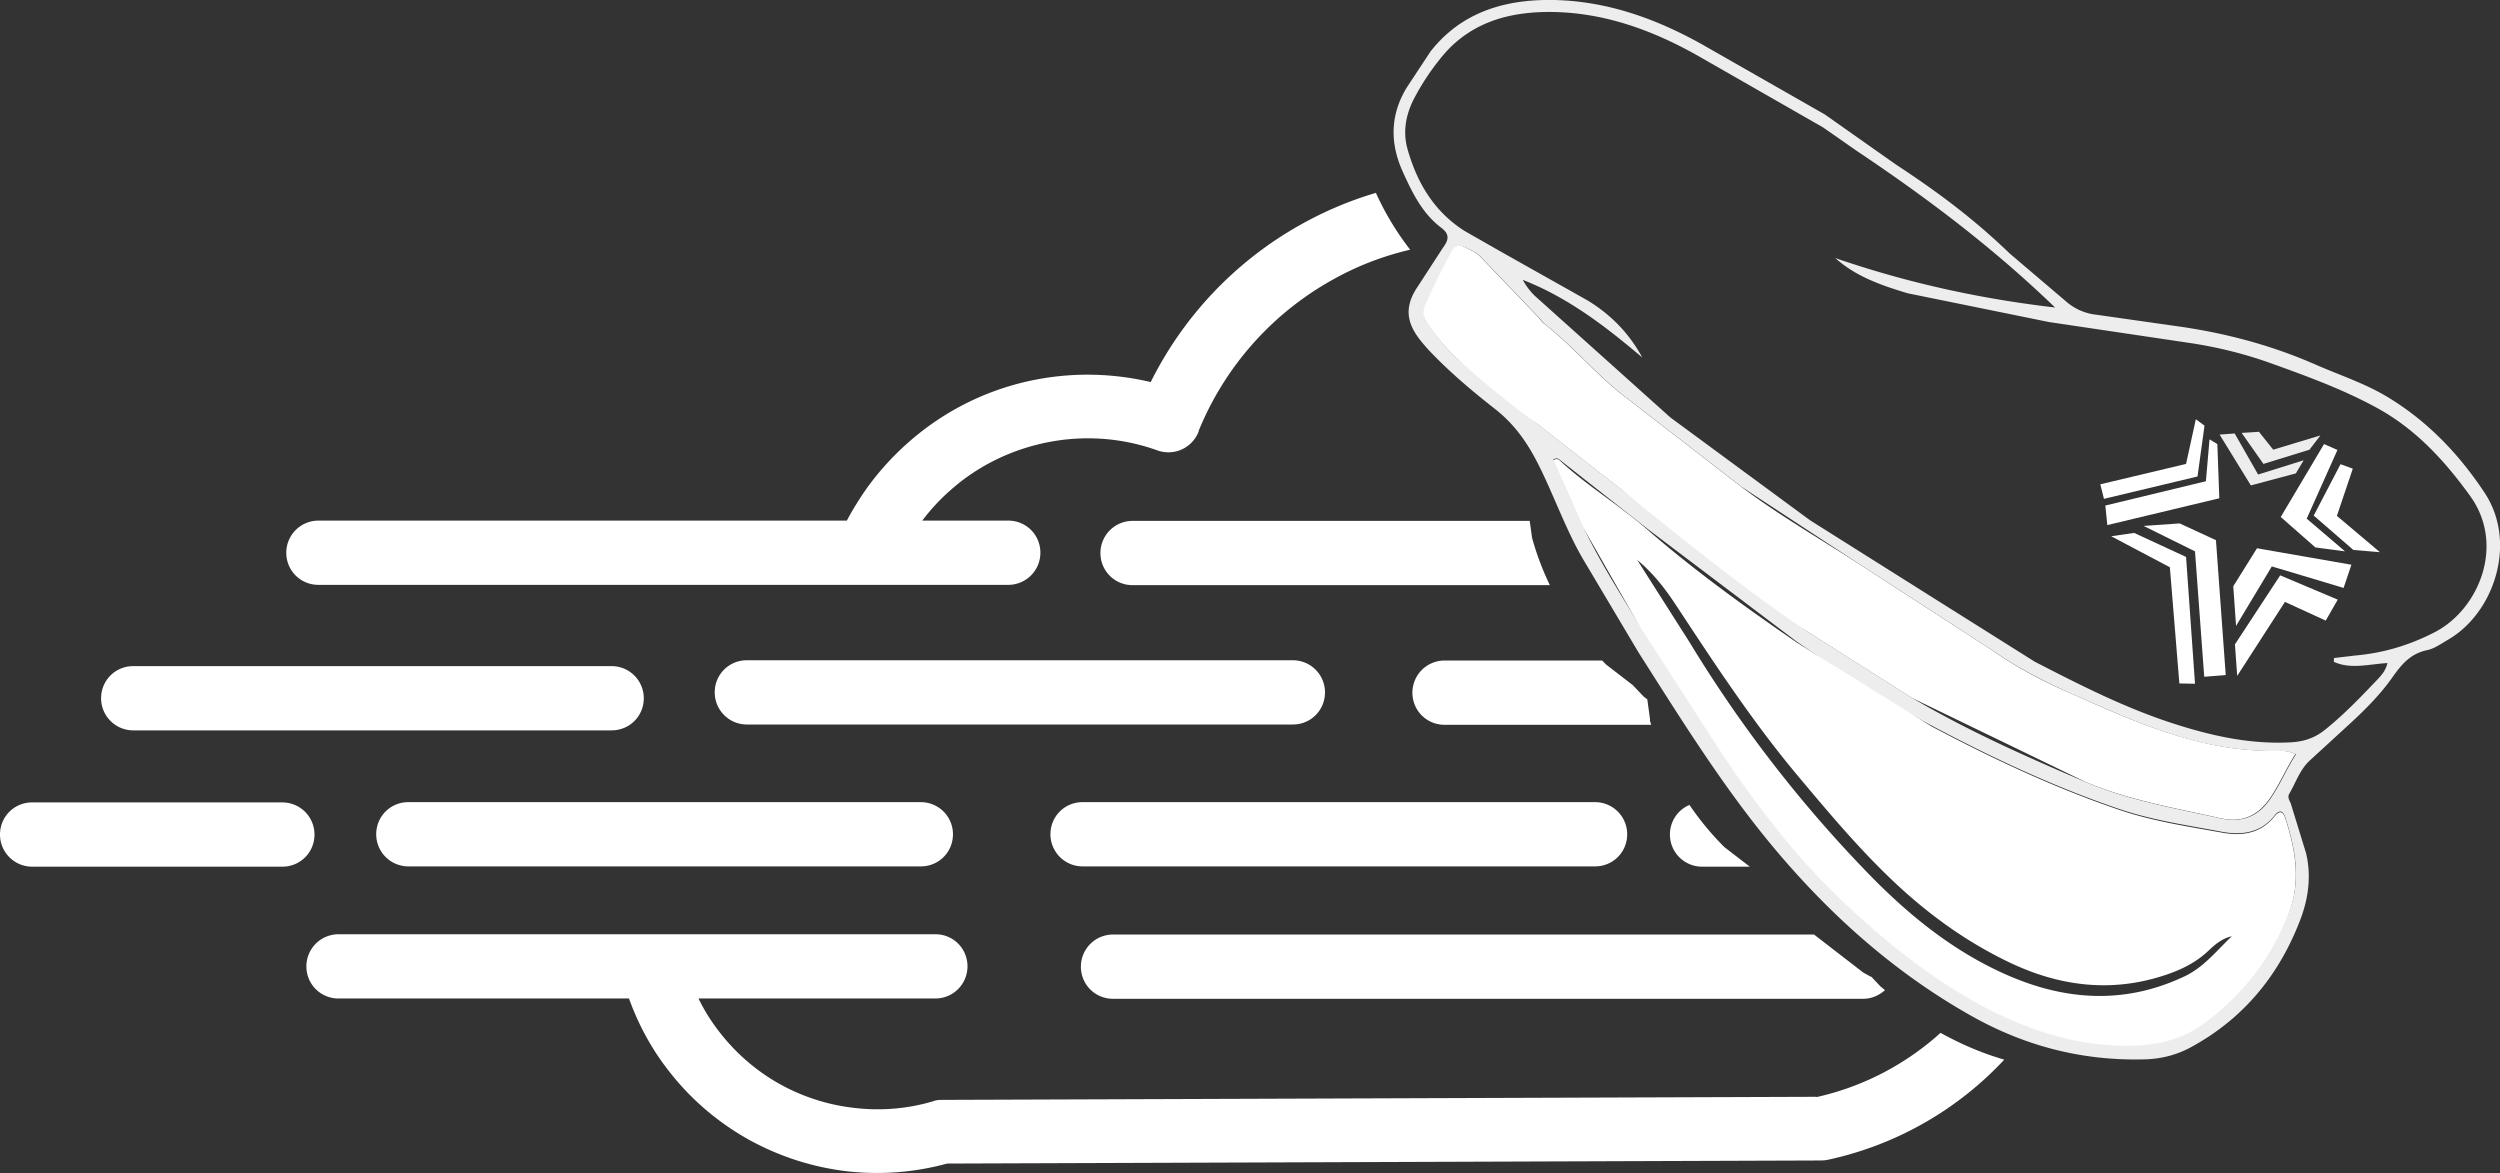
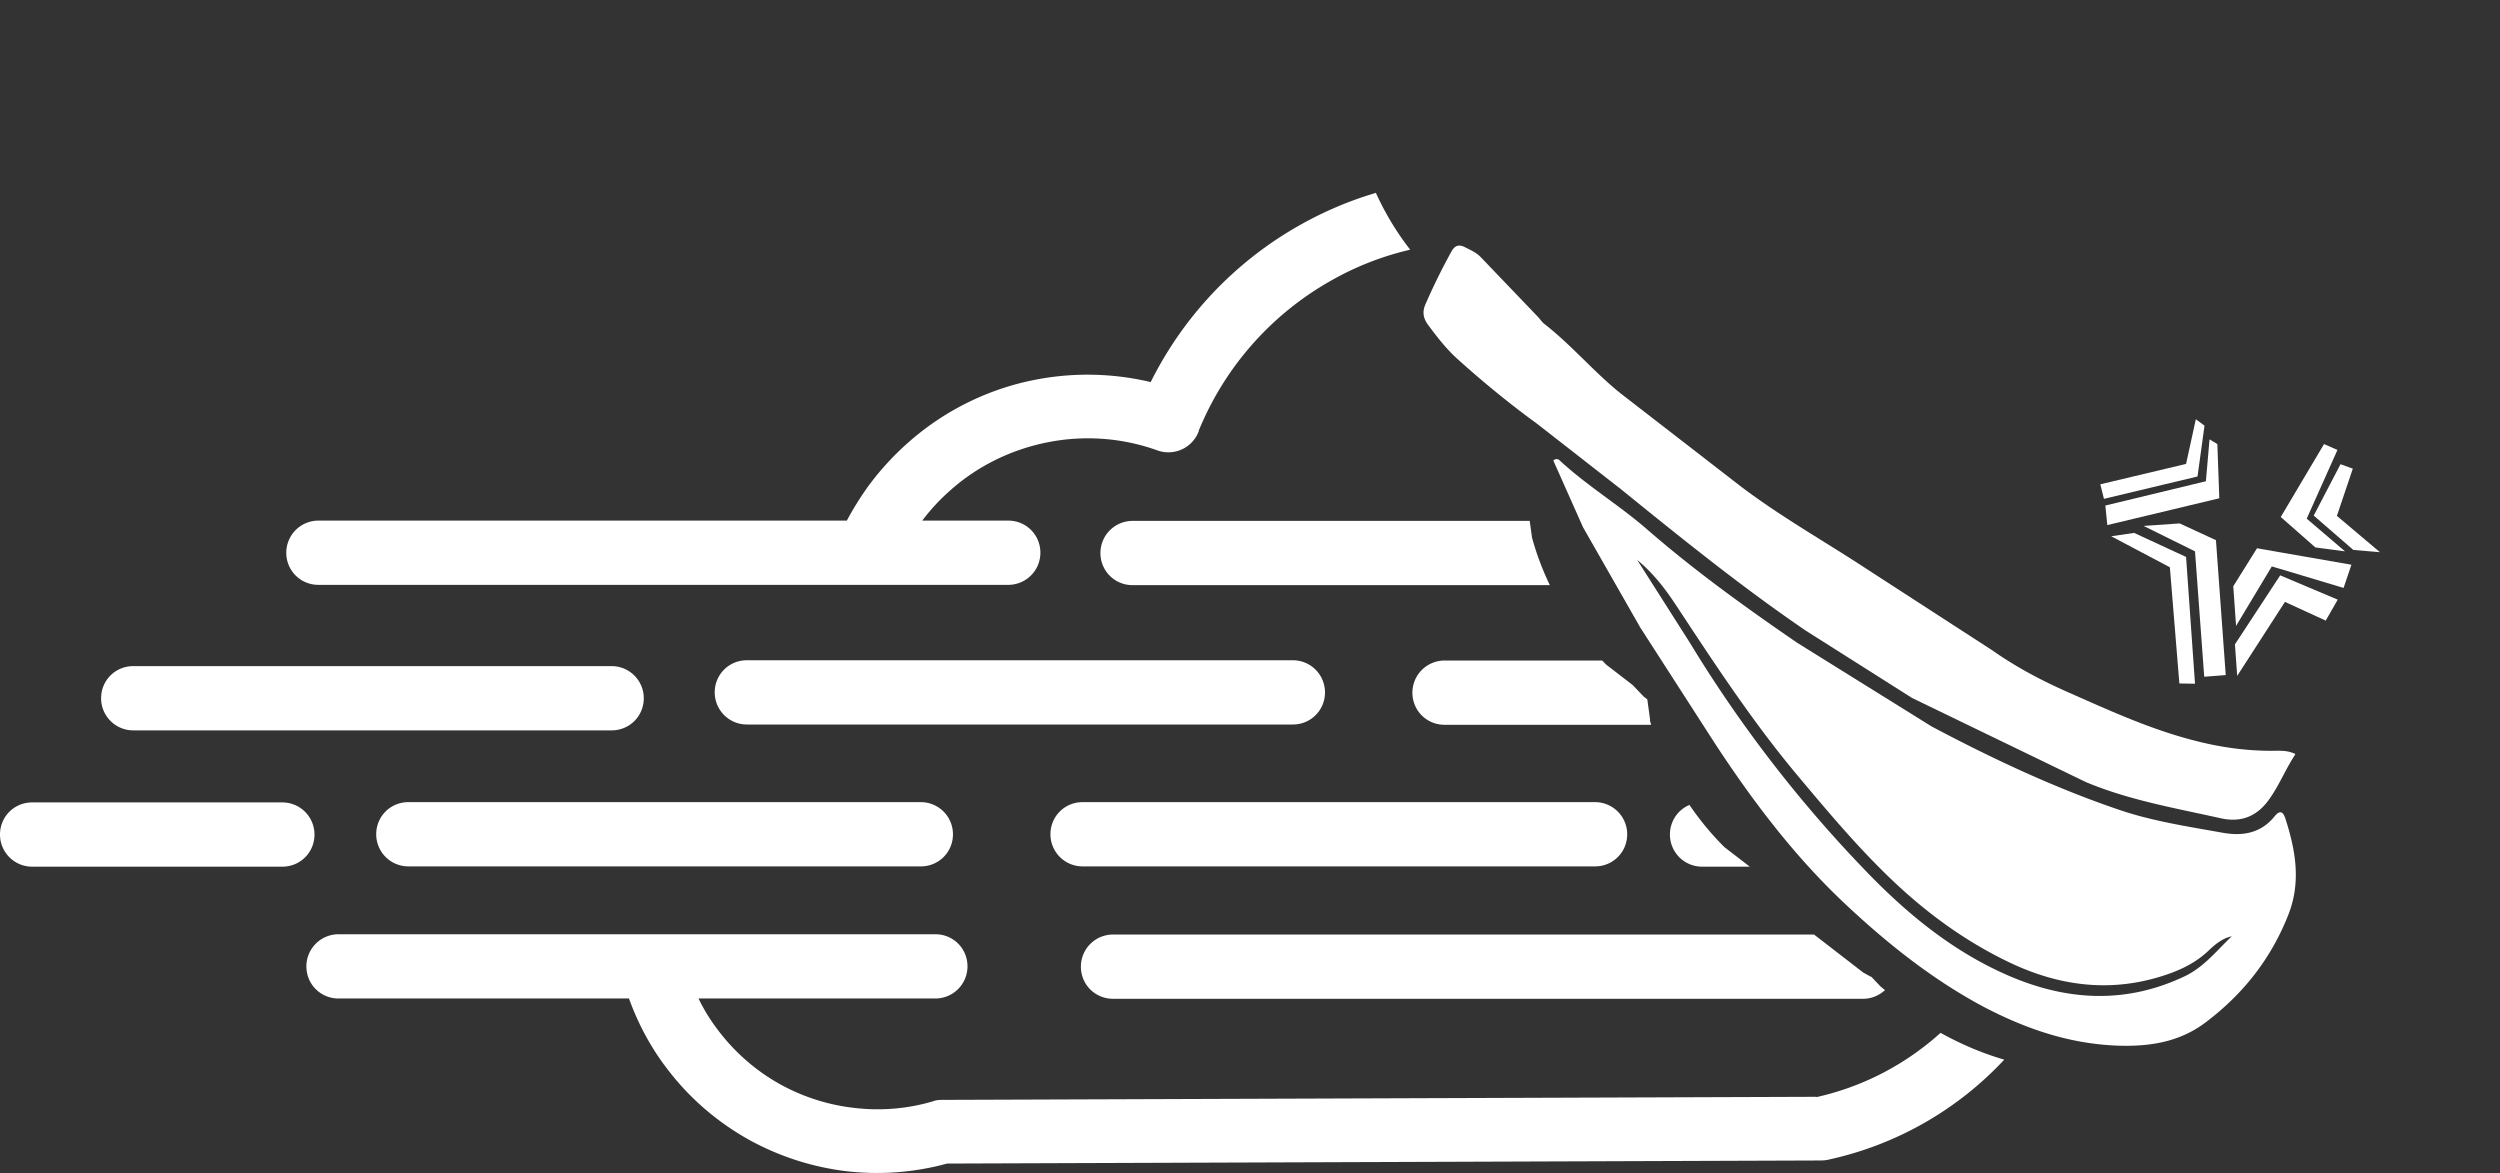
<svg xmlns="http://www.w3.org/2000/svg" width="89.51" height="42" fill="#ffffff">
  <rect width="100%" height="100%" fill="#333333" stroke="none" />
  <path d="M14.62 31.02a1.15 1.15 0 0 1-1.15-1.15c0-.64.51-1.15 1.15-1.15h18.35a1.15 1.15 0 0 1 1.15 1.15c0 .64-.51 1.15-1.15 1.15H14.62zm-4.51-2.29a1.15 1.15 0 0 1 1.15 1.15c0 .64-.51 1.15-1.15 1.15H1.15A1.15 1.15 0 0 1 0 29.88c0-.64.51-1.15 1.15-1.15h8.96zm11.79-4.88A1.15 1.15 0 0 1 23.05 25c0 .64-.51 1.15-1.15 1.15H4.77A1.15 1.15 0 0 1 3.62 25c0-.64.51-1.15 1.15-1.15H21.9zm24.39-.21a1.15 1.15 0 0 1 1.15 1.15c0 .64-.51 1.15-1.15 1.15H26.74a1.15 1.15 0 0 1-1.15-1.15c0-.64.51-1.15 1.15-1.15h19.55zm2.96-16.73c-.95.28-1.86.67-2.71 1.15-2.26 1.27-4.14 3.21-5.34 5.62a9.78 9.78 0 0 0-4.1-.09c-1.68.32-3.27 1.09-4.6 2.27-.55.49-1.03 1.02-1.45 1.6a11.02 11.02 0 0 0-.73 1.18H11.4a1.15 1.15 0 0 0-1.15 1.15c0 .64.51 1.15 1.15 1.15h24.7a1.15 1.15 0 0 0 1.15-1.15c0-.64-.51-1.15-1.15-1.15h-3.08a7.28 7.28 0 0 1 1-1.08c1.01-.9 2.23-1.48 3.52-1.73 1.28-.25 2.64-.16 3.91.3a1.16 1.16 0 0 0 1.47-.69v-.02a10.89 10.89 0 0 1 4.75-5.38 10.53 10.53 0 0 1 2.82-1.1 10.06 10.06 0 0 1-1.23-2.04zm15.78 32.36l-31.24.11c-.13 0-.26 0-.38.05a7.01 7.01 0 0 1-2.8.24c-.93-.1-1.85-.39-2.68-.85s-1.56-1.09-2.14-1.83c-.3-.38-.57-.8-.78-1.24h8.48a1.15 1.15 0 0 0 1.15-1.15c0-.64-.51-1.15-1.15-1.15H12.12a1.15 1.15 0 0 0-1.15 1.15c0 .64.51 1.15 1.15 1.15h10.4c.35.97.84 1.86 1.47 2.65.76.97 1.72 1.79 2.83 2.41 1.11.61 2.31.99 3.54 1.13a9.49 9.49 0 0 0 3.55-.28l31.19-.11c.1 0 .21 0 .32-.02a12.12 12.12 0 0 0 6.34-3.59c-.79-.23-1.54-.55-2.28-.96-1.23 1.11-2.74 1.92-4.44 2.3zm-5.95-13.5l-.1-.73-.13-.1-.39-.41-.96-.74c-.05-.05-.09-.1-.14-.14h-5.64a1.15 1.15 0 0 0-1.15 1.15c0 .64.51 1.15 1.15 1.15h7.4c-.02-.05-.03-.11-.05-.16zm-4.23-6.54l-.08-.58H40.55a1.15 1.15 0 0 0-1.15 1.15c0 .64.51 1.15 1.15 1.15h14.94c-.26-.54-.48-1.12-.64-1.71zM38.76 31.02a1.15 1.15 0 0 1-1.15-1.15c0-.64.51-1.15 1.15-1.15h18.35a1.15 1.15 0 0 1 1.15 1.15c0 .64-.51 1.15-1.15 1.15H38.76zm22.97-.7c-.47-.47-.88-.97-1.24-1.5-.41.17-.7.58-.7 1.06a1.15 1.15 0 0 0 1.15 1.15h1.71l-.91-.7zm5.25 4.65l-.27-.15-1.76-1.36h-25.1a1.15 1.15 0 0 0-1.15 1.15c0 .64.51 1.15 1.15 1.15h26.86c.3 0 .57-.12.78-.31l-.16-.13-.33-.35z" />
  <g fill-rule="evenodd">
-     <path d="M71.96 9.08l2.01 1.71a1.96 1.96 0 0 0 1.1.48l2.88.41c1.72.24 3.38.68 4.97 1.38.87.38 1.77.67 2.59 1.17 1.43.87 2.55 2.05 3.46 3.43 1.16 1.77.34 4.29-1.33 5.25-.24.14-.49.32-.75.37-.61.13-.93.54-1.26 1.01-.45.63-1.01 1.18-1.58 1.7l-1.33 1.22c-.37.33-.51.79-.75 1.2-.08.13 0 .24.05.36l.55 1.79c.18.77.09 1.55-.18 2.29-.75 2.01-2.02 3.59-3.92 4.63-.54.3-1.12.44-1.73.45-2.21.05-4.25-.48-6.18-1.57-2.57-1.45-4.75-3.35-6.67-5.56-2-2.3-3.6-4.89-5.23-7.45l-1.98-3.33c-.64-1.1-1.05-2.31-1.63-3.45-.38-.74-.83-1.38-1.5-1.91-.83-.65-1.64-1.33-2.37-2.1-.65-.7-1.07-1.34-.42-2.3l.91-1.4c.2-.27.24-.47-.06-.7-.68-.51-1.04-1.25-1.38-2-.47-1.03-.46-2.05.14-3.03l.85-1.29C52.34.42 53.9-.03 55.63 0c1.92.04 3.67.67 5.33 1.6l4.38 2.5 2.54 1.79c1.37.9 2.7 1.86 4.08 3.19zm11.6 14.62s0-.09.01-.14l.76-.09c1.02-.09 1.98-.38 2.89-.86 1.53-.82 2.48-3.09 1.23-4.84-.9-1.25-1.93-2.38-3.3-3.14-1.23-.68-2.55-1.16-3.86-1.63-.89-.32-1.82-.55-2.75-.7l-5.18-.77-5.06-1.03c-.93-.28-1.84-.59-2.59-1.26 2.53.87 5.12 1.45 7.87 1.77-2.24-2.16-4.61-3.94-7.09-5.6l-1.22-.85-4.49-2.57c-1.6-.9-3.29-1.52-5.14-1.56-1.59-.03-3.04.36-4.08 1.68a8.67 8.67 0 0 0-.92 1.4c-.3.57-.42 1.19-.25 1.81.34 1.22.96 2.26 2.05 2.95l1.35.77 3.04 1.71c.83.5 1.5 1.18 1.97 2.05-1.31-1.11-2.66-2.15-4.28-2.78a2.44 2.44 0 0 0 .43.57l4.86 4.36 5 3.68 4.43 2.79 3.61 2.27c1.63.84 3.26 1.67 5.01 2.23 1.34.43 2.7.73 4.12.66.47-.02.87-.14 1.25-.44.69-.55 1.3-1.19 1.91-1.83.14-.15.28-.31.34-.57-.67.04-1.31.23-1.91-.04zm-27.94-7.23l1.06 2.38c.59 1.25 1.34 2.41 2.05 3.59l2.66 4.13c1.36 2.08 2.86 4.06 4.67 5.76 1.49 1.4 3.08 2.68 4.91 3.66 1.54.83 3.15 1.37 4.92 1.42 1.11.03 2.14-.14 3.06-.82 1.36-1.02 2.36-2.3 2.99-3.89.46-1.16.25-2.28-.11-3.41-.09-.28-.22-.31-.4-.08-.5.62-1.18.7-1.88.57-1.23-.23-2.47-.41-3.66-.81-2.33-.79-4.56-1.84-6.73-2.99-1.67-.89-3.26-1.93-4.82-3l-5.36-4.05-3.1-2.44c-.06-.05-.13-.12-.26-.04zM82.19 27c-.24-.11-.45-.12-.66-.11a11.22 11.22 0 0 1-3-.38c-1.51-.39-2.92-1.04-4.34-1.66-.98-.44-1.94-.93-2.83-1.55l-4.6-2.98-4.42-2.9-4.29-3.32c-.96-.77-1.75-1.72-2.72-2.48-.1-.08-.17-.19-.26-.28L53.02 9.2c-.15-.16-.35-.24-.55-.34-.22-.11-.36-.06-.48.15-.35.62-.66 1.26-.94 1.91-.11.27-.08.5.1.72.32.43.65.87 1.05 1.22l2.85 2.32 3 2.34 6.61 5.06L68.48 25c1.99 1.17 4.1 2.11 6.22 3.01 1.54.65 3.18.93 4.8 1.29.68.15 1.29 0 1.75-.65.37-.51.59-1.08.95-1.63z" opacity=".91" />
    <path d="M55.62 16.48c.13-.09.2-.02.26.04.97.89 2.1 1.57 3.1 2.44 1.69 1.47 3.51 2.78 5.36 4.05l4.82 3c2.17 1.15 4.4 2.2 6.73 2.99 1.18.4 2.43.59 3.66.81.7.13 1.37.05 1.88-.57.19-.24.31-.2.4.08.36 1.12.56 2.25.11 3.41-.62 1.59-1.63 2.87-2.99 3.89-.91.68-1.95.85-3.06.82-1.76-.05-3.37-.6-4.92-1.42-1.82-.98-3.42-2.26-4.91-3.66-1.81-1.7-3.31-3.68-4.67-5.76l-2.66-4.13-2.05-3.59-1.06-2.38zm24.3 17.04c-.35.07-.62.3-.86.53-.49.46-1.07.72-1.69.91-1.87.58-3.67.33-5.4-.49-1.62-.77-3.05-1.82-4.35-3.08-1.17-1.13-2.2-2.36-3.24-3.6-1.62-1.93-3-4.04-4.39-6.15-.39-.59-.82-1.14-1.37-1.59l1.87 2.94a46.64 46.64 0 0 0 6.29 8.17c1.47 1.53 3.09 2.87 5.06 3.74 2.11.93 4.23 1.07 6.37.06.7-.33 1.16-.93 1.7-1.44zm2.26-6.51c-.36.55-.58 1.12-.95 1.63-.47.65-1.07.81-1.75.65-1.61-.36-3.25-.64-4.8-1.29l-6.22-3.01-3.82-2.42c-2.3-1.57-4.45-3.31-6.61-5.06l-3-2.34c-.99-.72-1.94-1.5-2.85-2.32-.4-.36-.73-.79-1.05-1.22-.17-.23-.21-.46-.1-.72A22.53 22.53 0 0 1 51.97 9c.12-.21.26-.26.48-.15.19.1.39.18.55.34l2.05 2.14c.09.09.16.21.26.28.97.76 1.76 1.71 2.72 2.48l4.29 3.32c1.41 1.07 2.95 1.94 4.42 2.9l4.6 2.98c.88.62 1.84 1.12 2.83 1.55 1.42.63 2.84 1.27 4.34 1.66.98.26 1.98.4 3 .38.21 0 .42 0 .66.11z" />
  </g>
  <path d="M84.19 20.22l-3.38-.59-.85 1.36.1 1.42 1.28-2.13 2.57.77.28-.83zm-.49 1.25l-2.06-.87-1.62 2.47.08 1.13 1.71-2.65 1.46.67.43-.75zm-.01-5.36l-.48-.21-1.55 2.61 1.24 1.09 1.06.14-1.37-1.17 1.1-2.46zm.55.67l-.44-.16-.96 1.84 1.42 1.23.95.08-1.54-1.3.57-1.69zm-6.2 1.96l-1.29.09 1.84.91.33 4.49.77-.06-.35-4.83-1.3-.6zm-1.63.34l-.82.12 2.1 1.11.34 4.16.56.01-.32-4.54-1.86-.86zm2.98-3.18l-.28-.17-.13 1.5-3.6.87.07.7 4.01-.96-.07-1.94zm-.77-.89l-.35 1.6-3.07.73.13.52 3.35-.8.25-1.82-.31-.23z" />
-   <path d="M83.08 15.59l-1.69.51-.51-.64-.62.04.78 1.11 1.65-.51.39-.51zm-3.07-.07l-.54.04 1.12 1.82 1.61-.43.28-.47-1.63.51-.84-1.47z" opacity=".91" />
</svg>